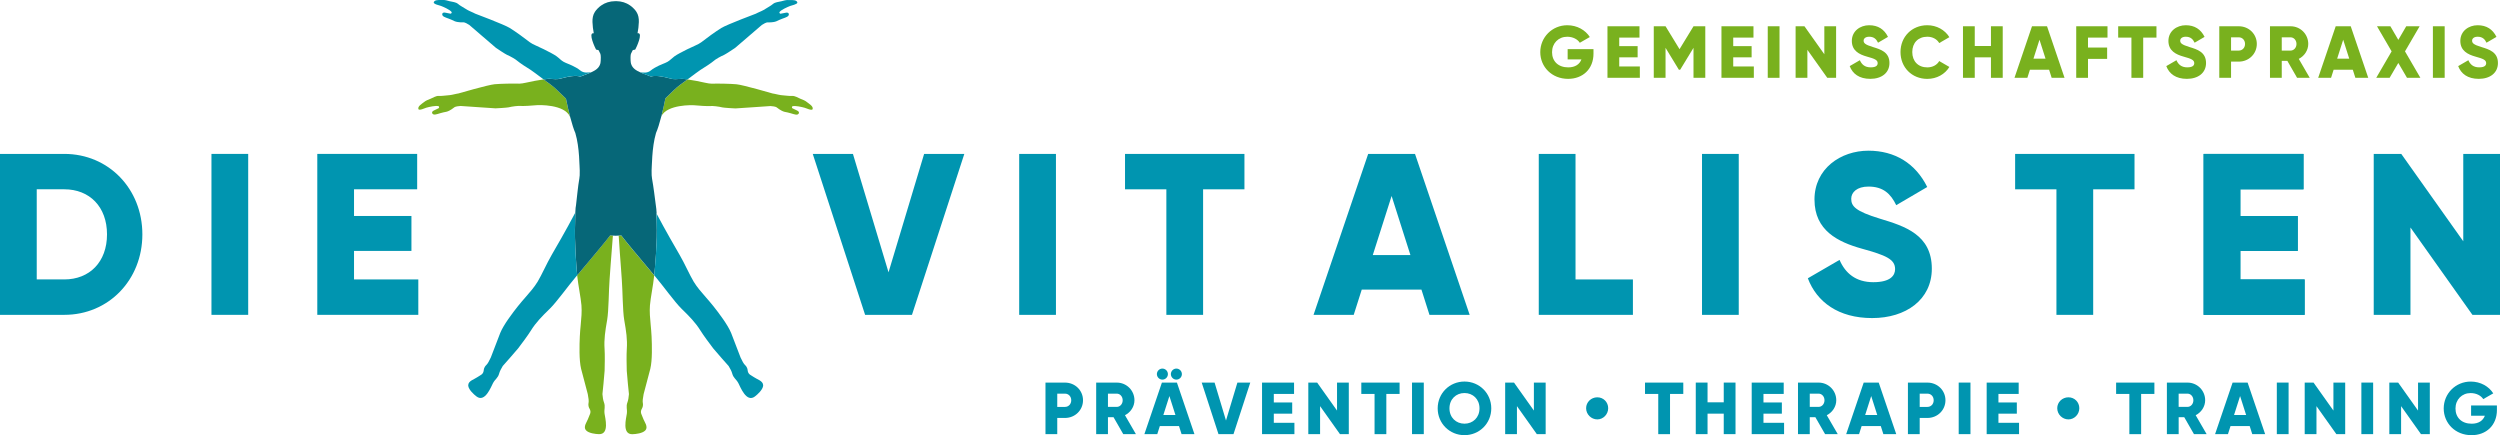
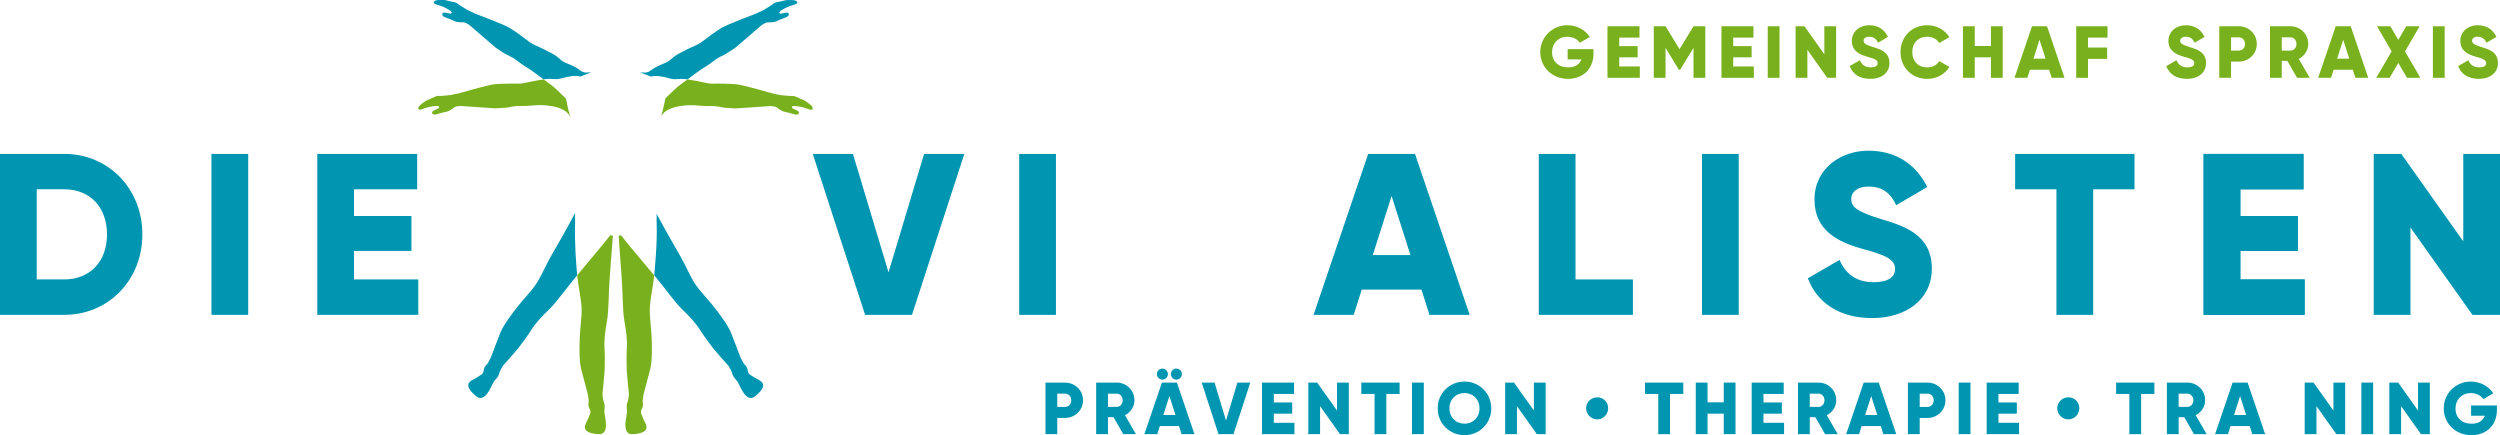
<svg xmlns="http://www.w3.org/2000/svg" viewBox="0 0 1378.15 239.89">
  <defs>
    <clipPath id="uuid-a08a1038-15b4-4b48-9a8e-350d2516e4c8">
      <polygon points="1214.76 84.85 1214.76 173.57 1270.45 173.57 1270.45 154.05 1235.01 154.05 1235.01 138.33 1266.66 138.33 1266.66 119.07 1235.01 119.07 1235.01 104.36 1269.82 104.36 1269.82 84.85 1214.76 84.85" style="fill: none; stroke-width: 0px;" />
    </clipPath>
    <clipPath id="uuid-6df7218f-7f75-4b05-b201-879e3d07e025">
-       <rect x="299.64" y=".64" width="79.37" height="151.13" style="fill: none; stroke-width: 0px;" />
-     </clipPath>
+       </clipPath>
  </defs>
  <g style="isolation: isolate;">
    <g id="uuid-a72f621c-cf98-4555-b424-7e78bca4eb27" data-name="Layer 2">
      <g id="uuid-3c54daec-fa3f-484a-913b-402c67085ea8" data-name="Layer 1">
        <g>
          <g>
            <path d="M20.25,104.35h15.2c13.92,0,23.54,9.64,23.54,24.85s-9.62,24.84-23.54,24.84h-15.2v-49.69ZM0,84.84v88.72h35.45c24.42,0,43.03-19.26,43.03-44.36s-18.61-44.36-43.03-44.36H0Z" style="fill: #0095b0; stroke-width: 0px;" />
            <rect x="116.57" y="84.84" width="20.25" height="88.72" style="fill: #0095b0; stroke-width: 0px;" />
            <polygon points="174.91 84.84 174.91 173.56 230.6 173.56 230.6 154.04 195.16 154.04 195.16 138.32 226.81 138.32 226.81 119.06 195.16 119.06 195.16 104.35 229.97 104.35 229.97 84.84 174.91 84.84" style="fill: #0095b0; stroke-width: 0px;" />
          </g>
          <g>
            <polygon points="509.43 84.85 489.81 150.12 470.19 84.85 448.04 84.85 476.9 173.57 502.73 173.57 531.59 84.85 509.43 84.85" style="fill: #0095b0; stroke-width: 0px;" />
            <rect x="561.84" y="84.85" width="20.26" height="88.72" style="fill: #0095b0; stroke-width: 0px;" />
-             <polygon points="620.18 84.85 620.18 104.36 642.97 104.36 642.97 173.57 663.22 173.57 663.22 104.36 686.01 104.36 686.01 84.85 620.18 84.85" style="fill: #0095b0; stroke-width: 0px;" />
            <path d="M767.14,108.04l10.37,32.57h-20.75l10.38-32.57ZM754.22,84.85l-30.12,88.72h22.15l4.43-13.94h32.9l4.43,13.94h22.16l-30.13-88.72h-25.83Z" style="fill: #0095b0; stroke-width: 0px;" />
            <polygon points="848.26 84.85 848.26 173.57 900.16 173.57 900.16 154.05 868.52 154.05 868.52 84.85 848.26 84.85" style="fill: #0095b0; stroke-width: 0px;" />
            <rect x="938.25" y="84.85" width="20.25" height="88.72" style="fill: #0095b0; stroke-width: 0px;" />
            <path d="M1000.26,110.07c0,16.99,12.92,23.32,26.08,27,13.29,3.67,18.35,5.82,18.35,11.28,0,3.41-2.41,7.21-12.02,7.21s-15.44-4.94-18.6-12.29l-17.48,10.14c4.94,13.05,16.84,21.93,35.45,21.93s32.9-10.13,32.9-27.25c0-18.76-15.05-23.43-28.48-27.5-13.79-4.19-15.95-6.97-15.95-11.03,0-3.54,3.17-6.71,9.49-6.71,8.1,0,12.27,3.92,15.32,10.26l17.09-10.02c-6.46-13.05-17.85-20.02-32.41-20.02-15.31,0-29.75,9.89-29.75,26.99" style="fill: #0095b0; stroke-width: 0px;" />
            <polygon points="1110.86 84.85 1110.86 104.36 1133.63 104.36 1133.63 173.57 1153.89 173.57 1153.89 104.36 1176.67 104.36 1176.67 84.85 1110.86 84.85" style="fill: #0095b0; stroke-width: 0px;" />
            <polygon points="1214.76 84.85 1214.76 173.57 1270.45 173.57 1270.45 154.05 1235.01 154.05 1235.01 138.33 1266.66 138.33 1266.66 119.07 1235.01 119.07 1235.01 104.36 1269.82 104.36 1269.82 84.85 1214.76 84.85" style="fill: #0095b0; stroke-width: 0px;" />
            <g style="clip-path: url(#uuid-a08a1038-15b4-4b48-9a8e-350d2516e4c8);">
              <rect x="1214.76" y="84.85" width="55.7" height="88.72" style="fill: #0095b0; stroke-width: 0px;" />
            </g>
            <polygon points="1357.9 84.85 1357.9 133.01 1323.73 84.85 1308.54 84.85 1308.54 173.57 1328.79 173.57 1328.79 125.41 1362.96 173.57 1378.15 173.57 1378.15 84.85 1357.9 84.85" style="fill: #0095b0; stroke-width: 0px;" />
          </g>
          <g>
            <path d="M878.43,29.5c0,8.69-6.04,13.97-14,13.97-8.93,0-15.34-6.58-15.34-14.74s6.53-14.82,14.89-14.82c5.44,0,10.02,2.68,12.42,6.5l-5.52,3.17c-1.18-1.87-3.73-3.33-6.94-3.33-4.79,0-8.36,3.53-8.36,8.53s3.41,8.36,8.93,8.36c3.77,0,6.25-1.67,7.26-4.39h-7.59v-5.68h14.24v2.44Z" style="fill: #79b11e; stroke-width: 0px;" />
            <path d="M903.98,36.65v6.25h-17.85V14.48h17.65v6.25h-11.16v4.71h10.14v6.17h-10.14v5.03h11.36Z" style="fill: #79b11e; stroke-width: 0px;" />
            <path d="M940.05,42.9h-6.49v-16.53l-7.34,12.06h-.73l-7.34-12.06v16.53h-6.49V14.48h6.49l7.71,12.63,7.71-12.63h6.49v28.42Z" style="fill: #79b11e; stroke-width: 0px;" />
            <path d="M966.82,36.65v6.25h-17.85V14.48h17.65v6.25h-11.16v4.71h10.14v6.17h-10.14v5.03h11.36Z" style="fill: #79b11e; stroke-width: 0px;" />
            <path d="M980.98,14.48v28.42h-6.49V14.48h6.49Z" style="fill: #79b11e; stroke-width: 0px;" />
            <path d="M1012.17,14.48v28.42h-4.87l-10.96-15.43v15.43h-6.49V14.48h4.87l10.96,15.43v-15.43h6.49Z" style="fill: #79b11e; stroke-width: 0px;" />
            <path d="M1019.67,36.44l5.6-3.25c1.01,2.35,2.76,3.94,5.96,3.94s3.85-1.22,3.85-2.31c0-1.75-1.62-2.44-5.88-3.61-4.22-1.18-8.36-3.21-8.36-8.65s4.63-8.65,9.54-8.65,8.32,2.23,10.39,6.42l-5.48,3.21c-.97-2.03-2.31-3.29-4.91-3.29-2.03,0-3.04,1.02-3.04,2.15,0,1.3.69,2.19,5.11,3.53,4.3,1.3,9.13,2.8,9.13,8.81,0,5.48-4.38,8.73-10.55,8.73s-9.78-2.84-11.36-7.02Z" style="fill: #79b11e; stroke-width: 0px;" />
            <path d="M1047.67,28.69c0-8.36,6.21-14.78,14.77-14.78,5.15,0,9.7,2.56,12.17,6.58l-5.6,3.25c-1.26-2.19-3.69-3.49-6.57-3.49-5.03,0-8.28,3.37-8.28,8.45s3.25,8.45,8.28,8.45c2.88,0,5.36-1.3,6.57-3.49l5.6,3.25c-2.43,4.02-6.98,6.58-12.17,6.58-8.56,0-14.77-6.42-14.77-14.78Z" style="fill: #79b11e; stroke-width: 0px;" />
            <path d="M1104.02,14.48v28.42h-6.49v-11.29h-8.93v11.29h-6.49V14.48h6.49v10.88h8.93v-10.88h6.49Z" style="fill: #79b11e; stroke-width: 0px;" />
            <path d="M1129.57,38.43h-10.55l-1.42,4.47h-7.1l9.66-28.42h8.28l9.66,28.42h-7.1l-1.42-4.47ZM1127.62,32.34l-3.33-10.44-3.33,10.44h6.65Z" style="fill: #79b11e; stroke-width: 0px;" />
            <path d="M1151.03,20.73v5.48h10.55v6.25h-10.55v10.44h-6.49V14.48h17.24v6.25h-10.75Z" style="fill: #79b11e; stroke-width: 0px;" />
-             <path d="M1188.76,20.73h-7.3v22.17h-6.49v-22.17h-7.3v-6.25h21.1v6.25Z" style="fill: #79b11e; stroke-width: 0px;" />
            <path d="M1194.19,36.44l5.6-3.25c1.01,2.35,2.76,3.94,5.96,3.94s3.85-1.22,3.85-2.31c0-1.75-1.62-2.44-5.88-3.61-4.22-1.18-8.36-3.21-8.36-8.65s4.63-8.65,9.54-8.65,8.32,2.23,10.39,6.42l-5.48,3.21c-.97-2.03-2.31-3.29-4.91-3.29-2.03,0-3.04,1.02-3.04,2.15,0,1.3.69,2.19,5.11,3.53,4.3,1.3,9.13,2.8,9.13,8.81,0,5.48-4.38,8.73-10.55,8.73s-9.78-2.84-11.36-7.02Z" style="fill: #79b11e; stroke-width: 0px;" />
            <path d="M1244.09,24.22c0,5.4-4.34,9.75-9.94,9.75h-4.26v8.93h-6.49V14.48h10.75c5.6,0,9.94,4.34,9.94,9.74ZM1237.6,24.22c0-2.07-1.46-3.65-3.45-3.65h-4.26v7.31h4.26c1.99,0,3.45-1.58,3.45-3.65Z" style="fill: #79b11e; stroke-width: 0px;" />
            <path d="M1260.92,33.56h-3.08v9.34h-6.49V14.48h11.36c5.4,0,9.74,4.34,9.74,9.74,0,3.49-2.11,6.66-5.23,8.24l6.05,10.44h-6.98l-5.36-9.34ZM1257.84,27.88h4.87c1.79,0,3.25-1.58,3.25-3.65s-1.46-3.65-3.25-3.65h-4.87v7.31Z" style="fill: #79b11e; stroke-width: 0px;" />
            <path d="M1296.99,38.43h-10.55l-1.42,4.47h-7.1l9.66-28.42h8.28l9.66,28.42h-7.1l-1.42-4.47ZM1295.04,32.34l-3.33-10.44-3.33,10.44h6.65Z" style="fill: #79b11e; stroke-width: 0px;" />
            <path d="M1326.88,42.9l-4.79-8.2-4.79,8.2h-7.38l8.48-14.58-8.07-13.85h7.38l4.38,7.51,4.38-7.51h7.38l-8.07,13.85,8.48,14.58h-7.38Z" style="fill: #79b11e; stroke-width: 0px;" />
            <path d="M1347.65,14.48v28.42h-6.49V14.48h6.49Z" style="fill: #79b11e; stroke-width: 0px;" />
            <path d="M1355.11,36.44l5.6-3.25c1.01,2.35,2.76,3.94,5.96,3.94s3.85-1.22,3.85-2.31c0-1.75-1.62-2.44-5.88-3.61-4.22-1.18-8.36-3.21-8.36-8.65s4.62-8.65,9.53-8.65,8.32,2.23,10.39,6.42l-5.48,3.21c-.97-2.03-2.31-3.29-4.91-3.29-2.03,0-3.04,1.02-3.04,2.15,0,1.3.69,2.19,5.11,3.53,4.3,1.3,9.13,2.8,9.13,8.81,0,5.48-4.38,8.73-10.55,8.73s-9.78-2.84-11.36-7.02Z" style="fill: #79b11e; stroke-width: 0px;" />
          </g>
          <g>
            <path d="M597.02,220.65c0,5.4-4.34,9.75-9.94,9.75h-4.26v8.93h-6.49v-28.42h10.75c5.6,0,9.94,4.34,9.94,9.74ZM590.53,220.65c0-2.07-1.46-3.65-3.45-3.65h-4.26v7.31h4.26c1.99,0,3.45-1.58,3.45-3.65Z" style="fill: #0095b0; stroke-width: 0px;" />
            <path d="M613.85,229.99h-3.08v9.34h-6.49v-28.42h11.36c5.4,0,9.74,4.34,9.74,9.74,0,3.49-2.11,6.66-5.23,8.24l6.04,10.44h-6.98l-5.36-9.34ZM610.77,224.3h4.87c1.79,0,3.25-1.58,3.25-3.65s-1.46-3.65-3.25-3.65h-4.87v7.31Z" style="fill: #0095b0; stroke-width: 0px;" />
            <path d="M649.92,234.86h-10.55l-1.42,4.47h-7.1l9.66-28.42h8.28l9.66,28.42h-7.1l-1.42-4.47ZM637.74,206.23c0-1.67,1.38-3.05,3.04-3.05s3.04,1.38,3.04,3.05-1.38,3.04-3.04,3.04-3.04-1.38-3.04-3.04ZM647.97,228.77l-3.33-10.44-3.33,10.44h6.65ZM645.45,206.23c0-1.67,1.38-3.05,3.04-3.05s3.04,1.38,3.04,3.05-1.38,3.04-3.04,3.04-3.04-1.38-3.04-3.04Z" style="fill: #0095b0; stroke-width: 0px;" />
            <path d="M662.45,210.9h7.1l6.29,20.91,6.29-20.91h7.1l-9.25,28.42h-8.28l-9.25-28.42Z" style="fill: #0095b0; stroke-width: 0px;" />
            <path d="M713.56,233.07v6.25h-17.85v-28.42h17.65v6.25h-11.16v4.71h10.14v6.17h-10.14v5.03h11.36Z" style="fill: #0095b0; stroke-width: 0px;" />
            <path d="M743.54,210.9v28.42h-4.87l-10.96-15.43v15.43h-6.49v-28.42h4.87l10.96,15.43v-15.43h6.49Z" style="fill: #0095b0; stroke-width: 0px;" />
            <path d="M771.53,217.16h-7.3v22.17h-6.49v-22.17h-7.3v-6.25h21.1v6.25Z" style="fill: #0095b0; stroke-width: 0px;" />
            <path d="M784.88,210.9v28.42h-6.49v-28.42h6.49Z" style="fill: #0095b0; stroke-width: 0px;" />
            <path d="M792.54,225.11c0-8.36,6.61-14.78,14.77-14.78s14.77,6.42,14.77,14.78-6.61,14.78-14.77,14.78-14.77-6.42-14.77-14.78ZM815.59,225.11c0-5.08-3.65-8.45-8.28-8.45s-8.28,3.37-8.28,8.45,3.65,8.45,8.28,8.45,8.28-3.37,8.28-8.45Z" style="fill: #0095b0; stroke-width: 0px;" />
            <path d="M852.06,210.9v28.42h-4.87l-10.96-15.43v15.43h-6.49v-28.42h4.87l10.96,15.43v-15.43h6.49Z" style="fill: #0095b0; stroke-width: 0px;" />
            <path d="M874.36,225.03c0-3.33,2.76-6.01,6.17-6.01s6,2.68,6,6.01-2.68,6.17-6,6.17-6.17-2.76-6.17-6.17Z" style="fill: #0095b0; stroke-width: 0px;" />
            <path d="M927.92,217.16h-7.3v22.17h-6.49v-22.17h-7.3v-6.25h21.1v6.25Z" style="fill: #0095b0; stroke-width: 0px;" />
            <path d="M956.72,210.9v28.42h-6.49v-11.29h-8.93v11.29h-6.49v-28.42h6.49v10.88h8.93v-10.88h6.49Z" style="fill: #0095b0; stroke-width: 0px;" />
            <path d="M983.49,233.07v6.25h-17.85v-28.42h17.65v6.25h-11.16v4.71h10.14v6.17h-10.14v5.03h11.36Z" style="fill: #0095b0; stroke-width: 0px;" />
            <path d="M1000.73,229.99h-3.08v9.34h-6.49v-28.42h11.36c5.4,0,9.74,4.34,9.74,9.74,0,3.49-2.11,6.66-5.23,8.24l6.05,10.44h-6.98l-5.36-9.34ZM997.65,224.3h4.87c1.79,0,3.25-1.58,3.25-3.65s-1.46-3.65-3.25-3.65h-4.87v7.31Z" style="fill: #0095b0; stroke-width: 0px;" />
            <path d="M1036.79,234.86h-10.55l-1.42,4.47h-7.1l9.66-28.42h8.28l9.66,28.42h-7.1l-1.42-4.47ZM1034.85,228.77l-3.33-10.44-3.33,10.44h6.65Z" style="fill: #0095b0; stroke-width: 0px;" />
            <path d="M1072.45,220.65c0,5.4-4.34,9.75-9.94,9.75h-4.26v8.93h-6.49v-28.42h10.75c5.6,0,9.94,4.34,9.94,9.74ZM1065.96,220.65c0-2.07-1.46-3.65-3.45-3.65h-4.26v7.31h4.26c1.99,0,3.45-1.58,3.45-3.65Z" style="fill: #0095b0; stroke-width: 0px;" />
            <path d="M1086.24,210.9v28.42h-6.49v-28.42h6.49Z" style="fill: #0095b0; stroke-width: 0px;" />
            <path d="M1113.02,233.07v6.25h-17.85v-28.42h17.65v6.25h-11.16v4.71h10.14v6.17h-10.14v5.03h11.36Z" style="fill: #0095b0; stroke-width: 0px;" />
            <path d="M1134.07,225.03c0-3.33,2.76-6.01,6.17-6.01s6,2.68,6,6.01-2.68,6.17-6,6.17-6.17-2.76-6.17-6.17Z" style="fill: #0095b0; stroke-width: 0px;" />
            <path d="M1187.62,217.16h-7.3v22.17h-6.49v-22.17h-7.3v-6.25h21.1v6.25Z" style="fill: #0095b0; stroke-width: 0px;" />
            <path d="M1204.09,229.99h-3.08v9.34h-6.49v-28.42h11.36c5.4,0,9.74,4.34,9.74,9.74,0,3.49-2.11,6.66-5.23,8.24l6.04,10.44h-6.98l-5.36-9.34ZM1201,224.3h4.87c1.79,0,3.25-1.58,3.25-3.65s-1.46-3.65-3.25-3.65h-4.87v7.31Z" style="fill: #0095b0; stroke-width: 0px;" />
            <path d="M1240.15,234.86h-10.55l-1.42,4.47h-7.1l9.66-28.42h8.28l9.66,28.42h-7.1l-1.42-4.47ZM1238.2,228.77l-3.33-10.44-3.33,10.44h6.65Z" style="fill: #0095b0; stroke-width: 0px;" />
-             <path d="M1261.61,210.9v28.42h-6.49v-28.42h6.49Z" style="fill: #0095b0; stroke-width: 0px;" />
            <path d="M1292.81,210.9v28.42h-4.87l-10.96-15.43v15.43h-6.49v-28.42h4.87l10.96,15.43v-15.43h6.49Z" style="fill: #0095b0; stroke-width: 0px;" />
            <path d="M1308.22,210.9v28.42h-6.49v-28.42h6.49Z" style="fill: #0095b0; stroke-width: 0px;" />
            <path d="M1339.46,210.9v28.42h-4.87l-10.96-15.43v15.43h-6.49v-28.42h4.87l10.96,15.43v-15.43h6.49Z" style="fill: #0095b0; stroke-width: 0px;" />
            <path d="M1376.46,225.93c0,8.69-6.05,13.97-14,13.97-8.93,0-15.34-6.58-15.34-14.74s6.53-14.82,14.89-14.82c5.44,0,10.02,2.68,12.42,6.5l-5.52,3.17c-1.18-1.87-3.73-3.33-6.94-3.33-4.79,0-8.36,3.53-8.36,8.53s3.41,8.36,8.93,8.36c3.77,0,6.25-1.67,7.26-4.39h-7.59v-5.68h14.24v2.44Z" style="fill: #0095b0; stroke-width: 0px;" />
          </g>
          <g>
            <path d="M445.01,56.4c-1.26-1.04-2.35-1.38-3.76-1.95-1.48-.61-2.98-1.67-4.6-1.56-1.59.11-3.27-.24-4.87-.32-1.88-.11-3.02-.49-4.86-.86-.34-.07-.68-.13-1.02-.18,0,0-16.3-4.75-19.93-5.08-3.45-.31-10.18-.43-13.67-.32-1.73.05-5.28-.97-8.49-1.54-1.71-.3-3.37-.59-4.81-.8-1.49,1.11-2.91,2.15-3.9,2.85-2.44,1.72-5.11,4.55-8.3,7.59-.59,3.06-1.38,6.57-2.22,9.83,3.24-6.61,17.36-6.14,18.26-6.02,1.91.25,7.64.54,8.64.42,1.42-.16,4.73.25,6.78.76.78.19,6.62.56,7.19.55,1.64-.05,19.17-1.34,19.34-1.31,1.07.15,2.7.14,3.6.91.8.68,1.6,1.13,2.5,1.64,1.04.59,2.16.79,3.3.98,1.11.18,2.16.66,3.27.91.56.13,1.54.45,2.19.23.76-.27,1.44-1.47-.31-2.23-.81-.35-1.74-.78-2.54-1.22-.43-.24-.17-1.04.03-1.1,1.54-.47,5.21.4,6.72.82.82.22,4.08,1.81,4.42.74.5-1.55-2.06-2.98-2.96-3.72" style="fill: #79b11e; stroke-width: 0px;" />
            <path d="M303.53,46.62c-.99-.7-2.41-1.74-3.9-2.85-1.43.21-3.09.5-4.81.8-3.21.57-6.76,1.58-8.48,1.54-3.49-.11-10.22.01-13.67.32-3.64.33-19.93,5.08-19.93,5.08-.34.05-.69.11-1.02.18-1.84.37-2.99.75-4.87.86-1.6.09-3.28.43-4.87.32-1.63-.11-3.12.96-4.61,1.56-1.41.57-2.51.92-3.76,1.95-.9.75-3.45,2.17-2.96,3.72.34,1.07,3.6-.52,4.42-.75,1.52-.42,5.18-1.28,6.73-.81.2.06.47.87.03,1.1-.81.44-1.73.87-2.54,1.22-1.75.76-1.07,1.96-.31,2.22.65.23,1.63-.1,2.2-.23,1.1-.25,2.15-.73,3.26-.91,1.14-.19,2.26-.4,3.3-.98.89-.51,1.7-.96,2.5-1.64.9-.77,2.53-.76,3.6-.91.16-.02,17.7,1.26,19.34,1.31.57.02,6.4-.36,7.19-.55,2.05-.51,5.36-.92,6.78-.76,1,.11,6.73-.17,8.64-.42.93-.12,15.58-.61,18.44,6.41.04.1.08.19.12.27-.89-3.38-1.74-7.09-2.37-10.32-3.09-2.97-6.07-6.09-8.46-7.77" style="fill: #79b11e; stroke-width: 0px;" />
            <path d="M322.29,146.84c-1.65,1.97-3.13,3.75-4.11,4.93,0,.07.01.14.02.21.5,5.07,2,12.2,2.33,16.29.29,3.6-.05,7.14-.41,10.88-.19,1.96-.38,4-.47,6.03l-.02.32c-.22,4.86-.44,12.97.7,17.77.42,1.75,3.69,13.99,3.69,13.99.43,2.19.62,3.84.44,4.75-.37,1.94.36,2.98.59,3.39,1.09,2.05-.07,3.15-.67,4.97-.71,2.17-3.23,4.94-1.18,6.98,1.49,1.49,5.07,1.94,7,1.98,5.9.14,3.36-9.01,3.06-11.32-.34-2.61.61-3.73-.36-6.32-.42-1.1-.66-2.72-.8-4.45,0,0,1.14-10.93,1.2-12.84.09-2.9.19-8.99-.02-11.98-.38-5.42.4-10.13,1.34-15.58l.08-.47c.88-5.06.87-16.4,1.34-22.3.09-1.19.31-4.25.56-7.8.18-2.6.86-10.5,1.27-16.41-.47-.04-.97-.09-1.49-.15-2.61,3.51-11.75,14.3-14.09,17.11" style="fill: #79b11e; stroke-width: 0px;" />
            <path d="M342.42,129.72c-.48.06-.94.11-1.37.15.36,5.91.97,13.81,1.16,16.42.25,3.55.47,6.62.56,7.81.47,5.89.46,17.23,1.34,22.3l.08.47c.95,5.46,1.72,10.17,1.34,15.58-.21,3-.12,9.08-.02,11.98.06,1.92,1.2,12.84,1.2,12.84-.14,1.73-.39,3.35-.8,4.45-.97,2.59-.02,3.71-.36,6.32-.3,2.32-2.84,11.46,3.06,11.32,1.93-.04,5.51-.49,7-1.98,2.05-2.05-.46-4.82-1.18-6.98-.6-1.82-1.75-2.92-.67-4.97.22-.42.96-1.46.59-3.4-.17-.91.02-2.56.45-4.75,0,0,3.26-12.24,3.69-13.98,1.15-4.8.92-12.91.7-17.77l-.02-.33c-.09-2.02-.29-4.06-.47-6.03-.36-3.74-.69-7.27-.41-10.87.32-4.09,1.82-11.22,2.32-16.29,0-.07.02-.13.02-.2-.99-1.18-2.47-2.96-4.12-4.94-2.35-2.81-11.5-13.61-14.1-17.12" style="fill: #79b11e; stroke-width: 0px;" />
            <g style="mix-blend-mode: multiply;">
              <g style="clip-path: url(#uuid-6df7218f-7f75-4b05-b201-879e3d07e025);">
                <path d="M339.4.65h-.05c-.1,0-.2,0-.29,0-2.91.04-5.46.82-7.65,2.37-.69.48-1.35,1.03-1.95,1.66-.29.29-.57.61-.85.94-.24.29-.46.58-.64.88-1.1,1.65-1.42,3.64-1.36,5.67.04,1.79.36,4.47.72,6.17h-.04c-.11-.02-.22-.02-.31-.02-2.67.01.97,7.85,1.56,8.91.18.33,1.32.19,1.49.52,1.02,2.09,1.08,1.73,1.17,3.87.03.74-.06,2.78-.28,3.52-.78,2.57-2.8,3.69-5.03,4.72-.32.15-.65.3-.97.45-1.55.61-3.11,1.21-4.68,1.8-.12.05-.25.1-.38.15-.6-.21-1.22-.34-1.86-.37-1.88-.09-3.73.23-5.32.54-.78.15-1.54.35-2.28.55-.94.25-1.82.49-2.71.61-.92.14-1.91.05-2.9-.02-.65-.05-1.3-.1-1.93-.09h-.21c-.78.02-1.81.12-3,.3,1.48,1.11,2.9,2.15,3.9,2.85,2.39,1.68,5.36,4.81,8.46,7.77.63,3.23,1.47,6.93,2.37,10.32.93,3.52,1.92,6.7,2.79,8.62,1.21,4.2,1.74,8.49,2.05,12.84.08,3.49.51,6.94.35,10.44-.05.6-.11,1.2-.2,1.81-.84,4.76-1.18,9.42-1.78,14.22-.04.29-.08.57-.11.85-.06.27-.11.64-.17,1.08-.09.88-.14,1.78-.17,2.67-.05,1.66-.03,3.3-.07,4.75,0,.32,0,.63-.02.93-.41,10.32.67,23.84,1.15,28.84.99-1.18,2.47-2.96,4.11-4.93,2.35-2.82,11.49-13.61,14.1-17.12.52.06,1.02.12,1.48.15.55.05,1.04.07,1.52.07.5,0,1.06-.03,1.66-.08.43-.04.89-.09,1.37-.15,2.6,3.51,11.75,14.31,14.1,17.12,1.64,1.97,3.13,3.75,4.12,4.93.49-5.01,1.75-18.53,1.34-28.85-.02-.4-.02-.82-.03-1.25-.03-1.27-.03-2.68-.09-4.11l.11.21c-.08-1.8-.26-3.5-.41-4.28-.68-5.09-1.24-10.03-2.14-15.07-.08-.61-.14-1.21-.2-1.81-.17-3.5.26-6.95.35-10.44.31-4.35.84-8.64,2.04-12.84.92-2.04,1.99-5.5,2.97-9.29.84-3.26,1.63-6.76,2.22-9.83,3.19-3.04,5.86-5.88,8.3-7.59.98-.69,2.4-1.74,3.9-2.85-1.19-.17-2.22-.28-3.01-.3h-.21c-.63,0-1.27.04-1.93.09-.99.08-1.97.16-2.89.02-.89-.12-1.78-.36-2.71-.61-.74-.2-1.5-.4-2.28-.55-1.58-.3-3.43-.63-5.31-.54-.62.03-1.22.15-1.79.34l-.33-.12c-1.56-.59-3.12-1.19-4.68-1.8-.32-.15-.64-.29-.96-.44-2.24-1.03-4.27-2.15-5.05-4.73-.23-.74-.31-2.78-.28-3.52.09-2.14.15-1.78,1.17-3.87.18-.34,1.32-.19,1.49-.52.59-1.07,4.24-8.9,1.56-8.91-.09,0-.2,0-.31.02h-.04c.36-1.7.68-4.38.72-6.18.06-2.02-.26-4.01-1.36-5.66-.19-.3-.4-.59-.64-.88-.29-.33-.57-.64-.86-.94-.61-.63-1.26-1.18-1.95-1.66-2.2-1.55-4.75-2.33-7.66-2.37-.1,0-.19,0-.29,0h0Z" style="fill: #066778; stroke-width: 0px;" />
              </g>
            </g>
            <path d="M361.95,121.67c.01.43.02.85.03,1.25.41,10.32-.86,23.84-1.34,28.85.38.45.69.82.9,1.07,3.82,4.51,10.45,13.72,14.12,17.3l.34.34c3.96,3.87,7.34,7.24,10.2,11.85,1.58,2.55,5.22,7.44,6.98,9.73,1.17,1.52,8.49,9.72,8.49,9.72.9,1.48,1.65,2.93,1.95,4.07.73,2.67,2.15,3.02,3.4,5.34,1.1,2.06,4.4,10.95,9.1,7.39,1.54-1.16,4.18-3.62,4.53-5.7.02-.14.03-.28.04-.41v-.14c-.07-2.41-3.36-3.18-5.08-4.42-1.55-1.13-3.13-1.34-3.45-3.64-.06-.47-.07-1.74-1.51-3.1-.68-.64-1.49-2.1-2.42-4.11,0,0-4.51-11.85-5.19-13.51-1.88-4.56-6.8-11.01-9.82-14.82l-.21-.25c-1.26-1.59-2.61-3.13-3.91-4.62-2.47-2.82-4.82-5.49-6.7-8.58-2.13-3.51-5.07-10.18-7.64-14.57-1.97-3.39-8.16-14.05-12.81-22.92.06,1.36.07,2.78-.02,3.9" style="fill: #0095b0; stroke-width: 0px;" />
            <path d="M304.03,140.69c-2.56,4.4-5.51,11.06-7.64,14.57-1.88,3.09-4.22,5.76-6.69,8.58-1.3,1.48-2.65,3.03-3.91,4.62l-.21.25c-3.02,3.81-7.95,10.26-9.81,14.82-.69,1.66-5.19,13.51-5.19,13.51-.94,2.02-1.74,3.47-2.42,4.11-1.44,1.36-1.45,2.63-1.51,3.1-.31,2.3-1.89,2.51-3.45,3.64-1.72,1.24-5.01,2.01-5.08,4.42v.14c0,.14.02.27.04.41.34,2.08,2.99,4.54,4.53,5.7,4.7,3.56,7.99-5.33,9.1-7.39,1.25-2.32,2.68-2.67,3.4-5.34.31-1.14,1.06-2.59,1.96-4.07,0,0,7.31-8.21,8.48-9.72,1.76-2.29,5.4-7.18,6.98-9.73,2.86-4.62,6.24-7.98,10.2-11.85l.34-.33c3.67-3.59,10.3-12.79,14.13-17.3.21-.25.52-.62.9-1.08-.49-5.01-1.56-18.53-1.15-28.84.02-.3.02-.61.02-.93-.12-1.26-.1-3,0-4.61-4.66,8.95-11.01,19.86-13.01,23.3" style="fill: #0095b0; stroke-width: 0px;" />
            <path d="M434.43,0c-1.36.01-2.38.35-3.7.7-1.56.41-3.39.44-4.63,1.5-1.21,1.04-2.76,1.78-4.09,2.66-1.57,1.04-2.72,1.42-4.42,2.22-.31.15-.62.31-.93.47,0,0-15.89,5.96-19,7.87-2.95,1.81-8.41,5.75-11.14,7.92-1.35,1.08-4.8,2.39-7.72,3.85-2.83,1.44-5.5,2.78-6.91,3.81l-.17.12c-1.27.92-2.44,2.24-3.79,2.98-.78.43-1.64.77-2.54,1.13-.71.28-1.45.58-2.16.93-1.45.71-3.12,1.56-4.57,2.75-1.88,1.54-4.23,1.07-5.76.97.32.14.63.29.96.43,1.56.61,3.11,1.21,4.68,1.8l.33.12c.57-.19,1.18-.31,1.79-.34,1.88-.09,3.73.23,5.32.54.78.15,1.54.36,2.28.55.94.25,1.82.49,2.71.61.91.14,1.9.06,2.89-.02.65-.05,1.3-.1,1.93-.1h.21c.79.02,1.82.12,3.01.3,3.11-2.32,6.54-4.91,7.1-5.22,1.68-.95,6.43-4.15,7.17-4.84,1.04-.98,3.94-2.63,5.88-3.45.75-.31,5.64-3.52,6.09-3.86,1.28-1.02,14.55-12.56,14.7-12.63.95-.53,2.25-1.51,3.43-1.43,1.05.07,1.96-.05,2.98-.18,1.19-.15,2.21-.65,3.23-1.18,1-.52,2.13-.76,3.17-1.22.52-.24,1.51-.57,1.89-1.13.46-.67.28-2.04-1.58-1.6-.86.21-1.86.41-2.77.54-.49.08-.76-.73-.63-.89.95-1.31,4.41-2.8,5.87-3.38.74-.29,3.92-.9,4.01-1.86v-.08s-.01-.08-.03-.11c-.43-1.25-2.42-1.22-3.78-1.21-.31,0-.6.01-.81,0-.12,0-.24-.01-.34-.01h-.15Z" style="fill: #0095b0; stroke-width: 0px;" />
            <path d="M244.07,0c-.11,0-.23,0-.34.01-.23.02-.5.01-.82,0-1.36-.02-3.35-.04-3.78,1.21-.37,1.06,3.19,1.74,3.98,2.05,1.46.57,4.91,2.07,5.87,3.38.12.16-.14.97-.64.89-.9-.13-1.91-.34-2.76-.54-1.86-.44-2.05.93-1.59,1.6.38.56,1.36.89,1.89,1.13,1.03.46,2.16.7,3.16,1.22,1.03.53,2.04,1.03,3.24,1.18,1.02.13,1.93.25,2.99.18,1.17-.07,2.48.91,3.42,1.43.15.08,13.42,11.61,14.7,12.63.44.35,5.34,3.56,6.09,3.86,1.94.82,4.83,2.47,5.88,3.45.74.7,5.49,3.9,7.17,4.84.55.31,3.98,2.9,7.1,5.22,1.18-.17,2.22-.28,3-.3h.21c.63,0,1.28.04,1.93.1.98.07,1.97.15,2.89.02.88-.12,1.77-.36,2.71-.61.74-.2,1.5-.4,2.28-.55,1.59-.3,3.43-.63,5.32-.54.64.03,1.26.16,1.86.37.13-.05.26-.1.38-.15,1.56-.59,3.13-1.19,4.68-1.8.32-.15.65-.3.97-.45-1.53.09-3.97.63-5.91-.95-1.46-1.2-3.12-2.05-4.58-2.75-.71-.35-1.45-.64-2.15-.93-.9-.36-1.75-.7-2.53-1.13-1.36-.74-2.52-2.06-3.79-2.98l-.17-.12c-1.4-1.02-4.08-2.37-6.92-3.81-2.91-1.47-6.36-2.78-7.71-3.85-2.73-2.17-8.19-6.11-11.14-7.92-3.11-1.91-19.01-7.87-19.01-7.87-.31-.16-.61-.31-.93-.47-1.7-.8-2.84-1.18-4.41-2.22-1.33-.88-2.89-1.62-4.1-2.66-1.23-1.06-3.07-1.1-4.62-1.5-1.33-.35-2.33-.69-3.7-.7h-.15Z" style="fill: #0095b0; stroke-width: 0px;" />
          </g>
        </g>
      </g>
    </g>
  </g>
</svg>